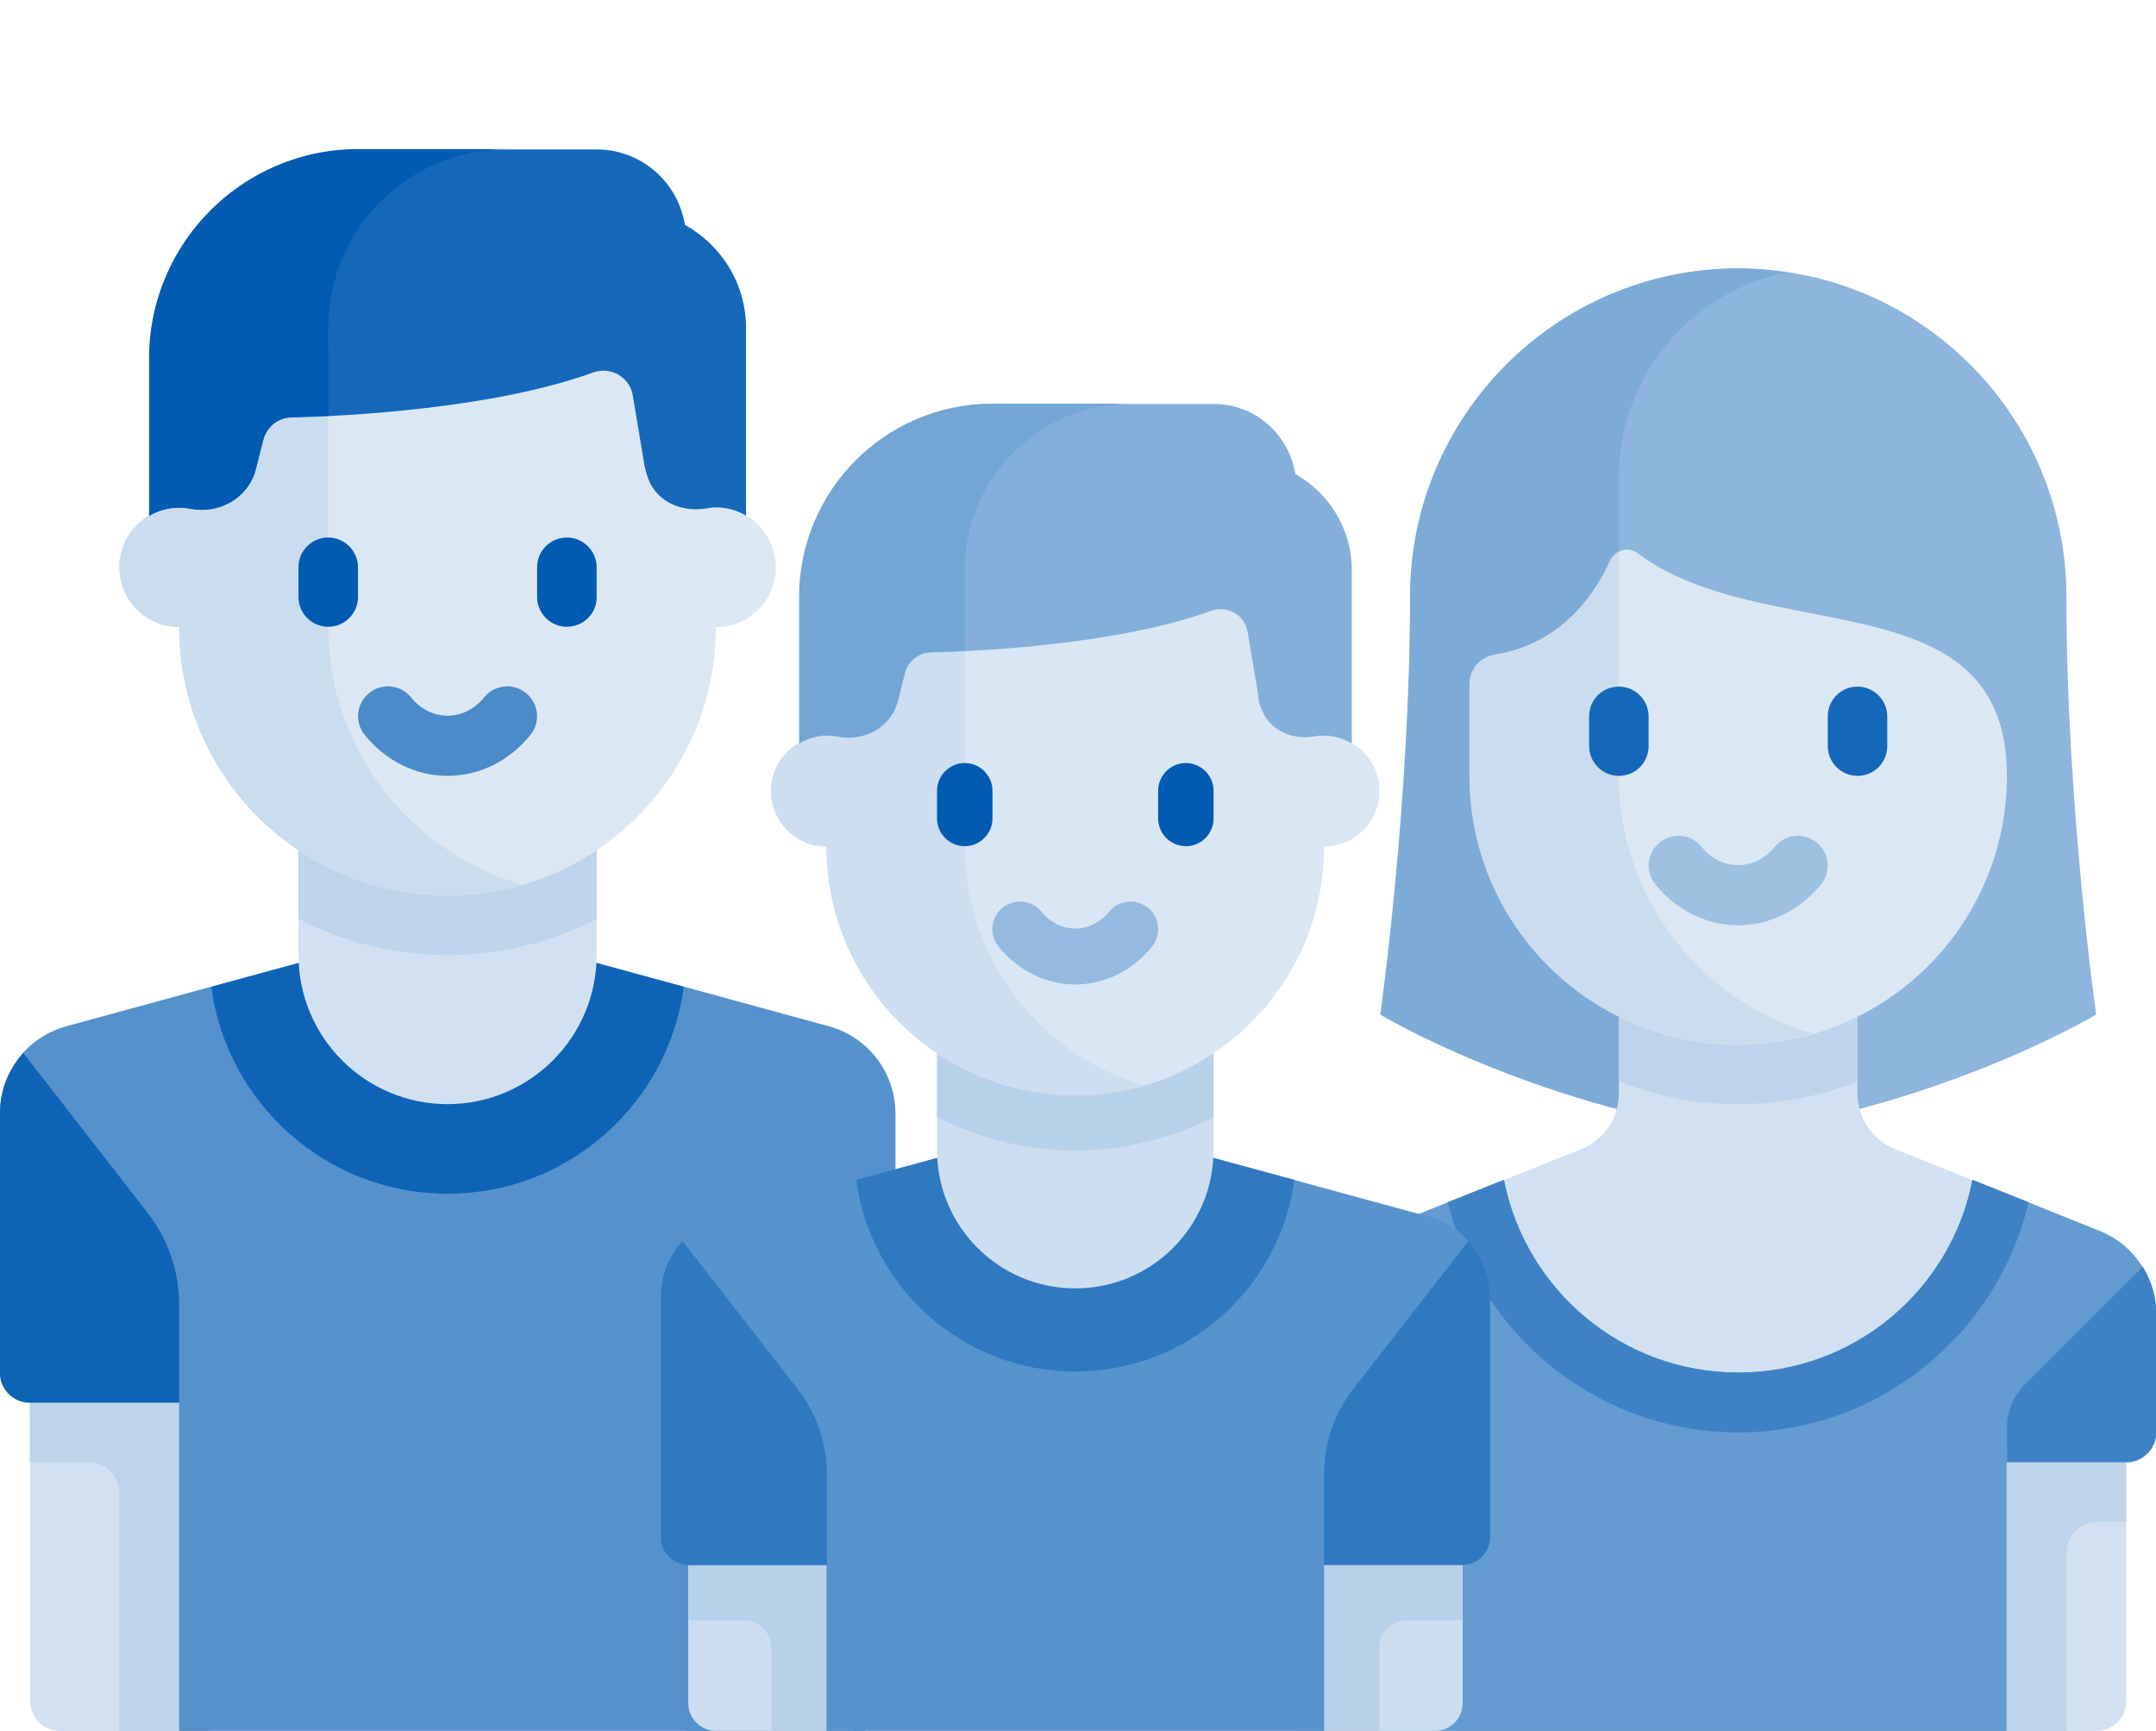
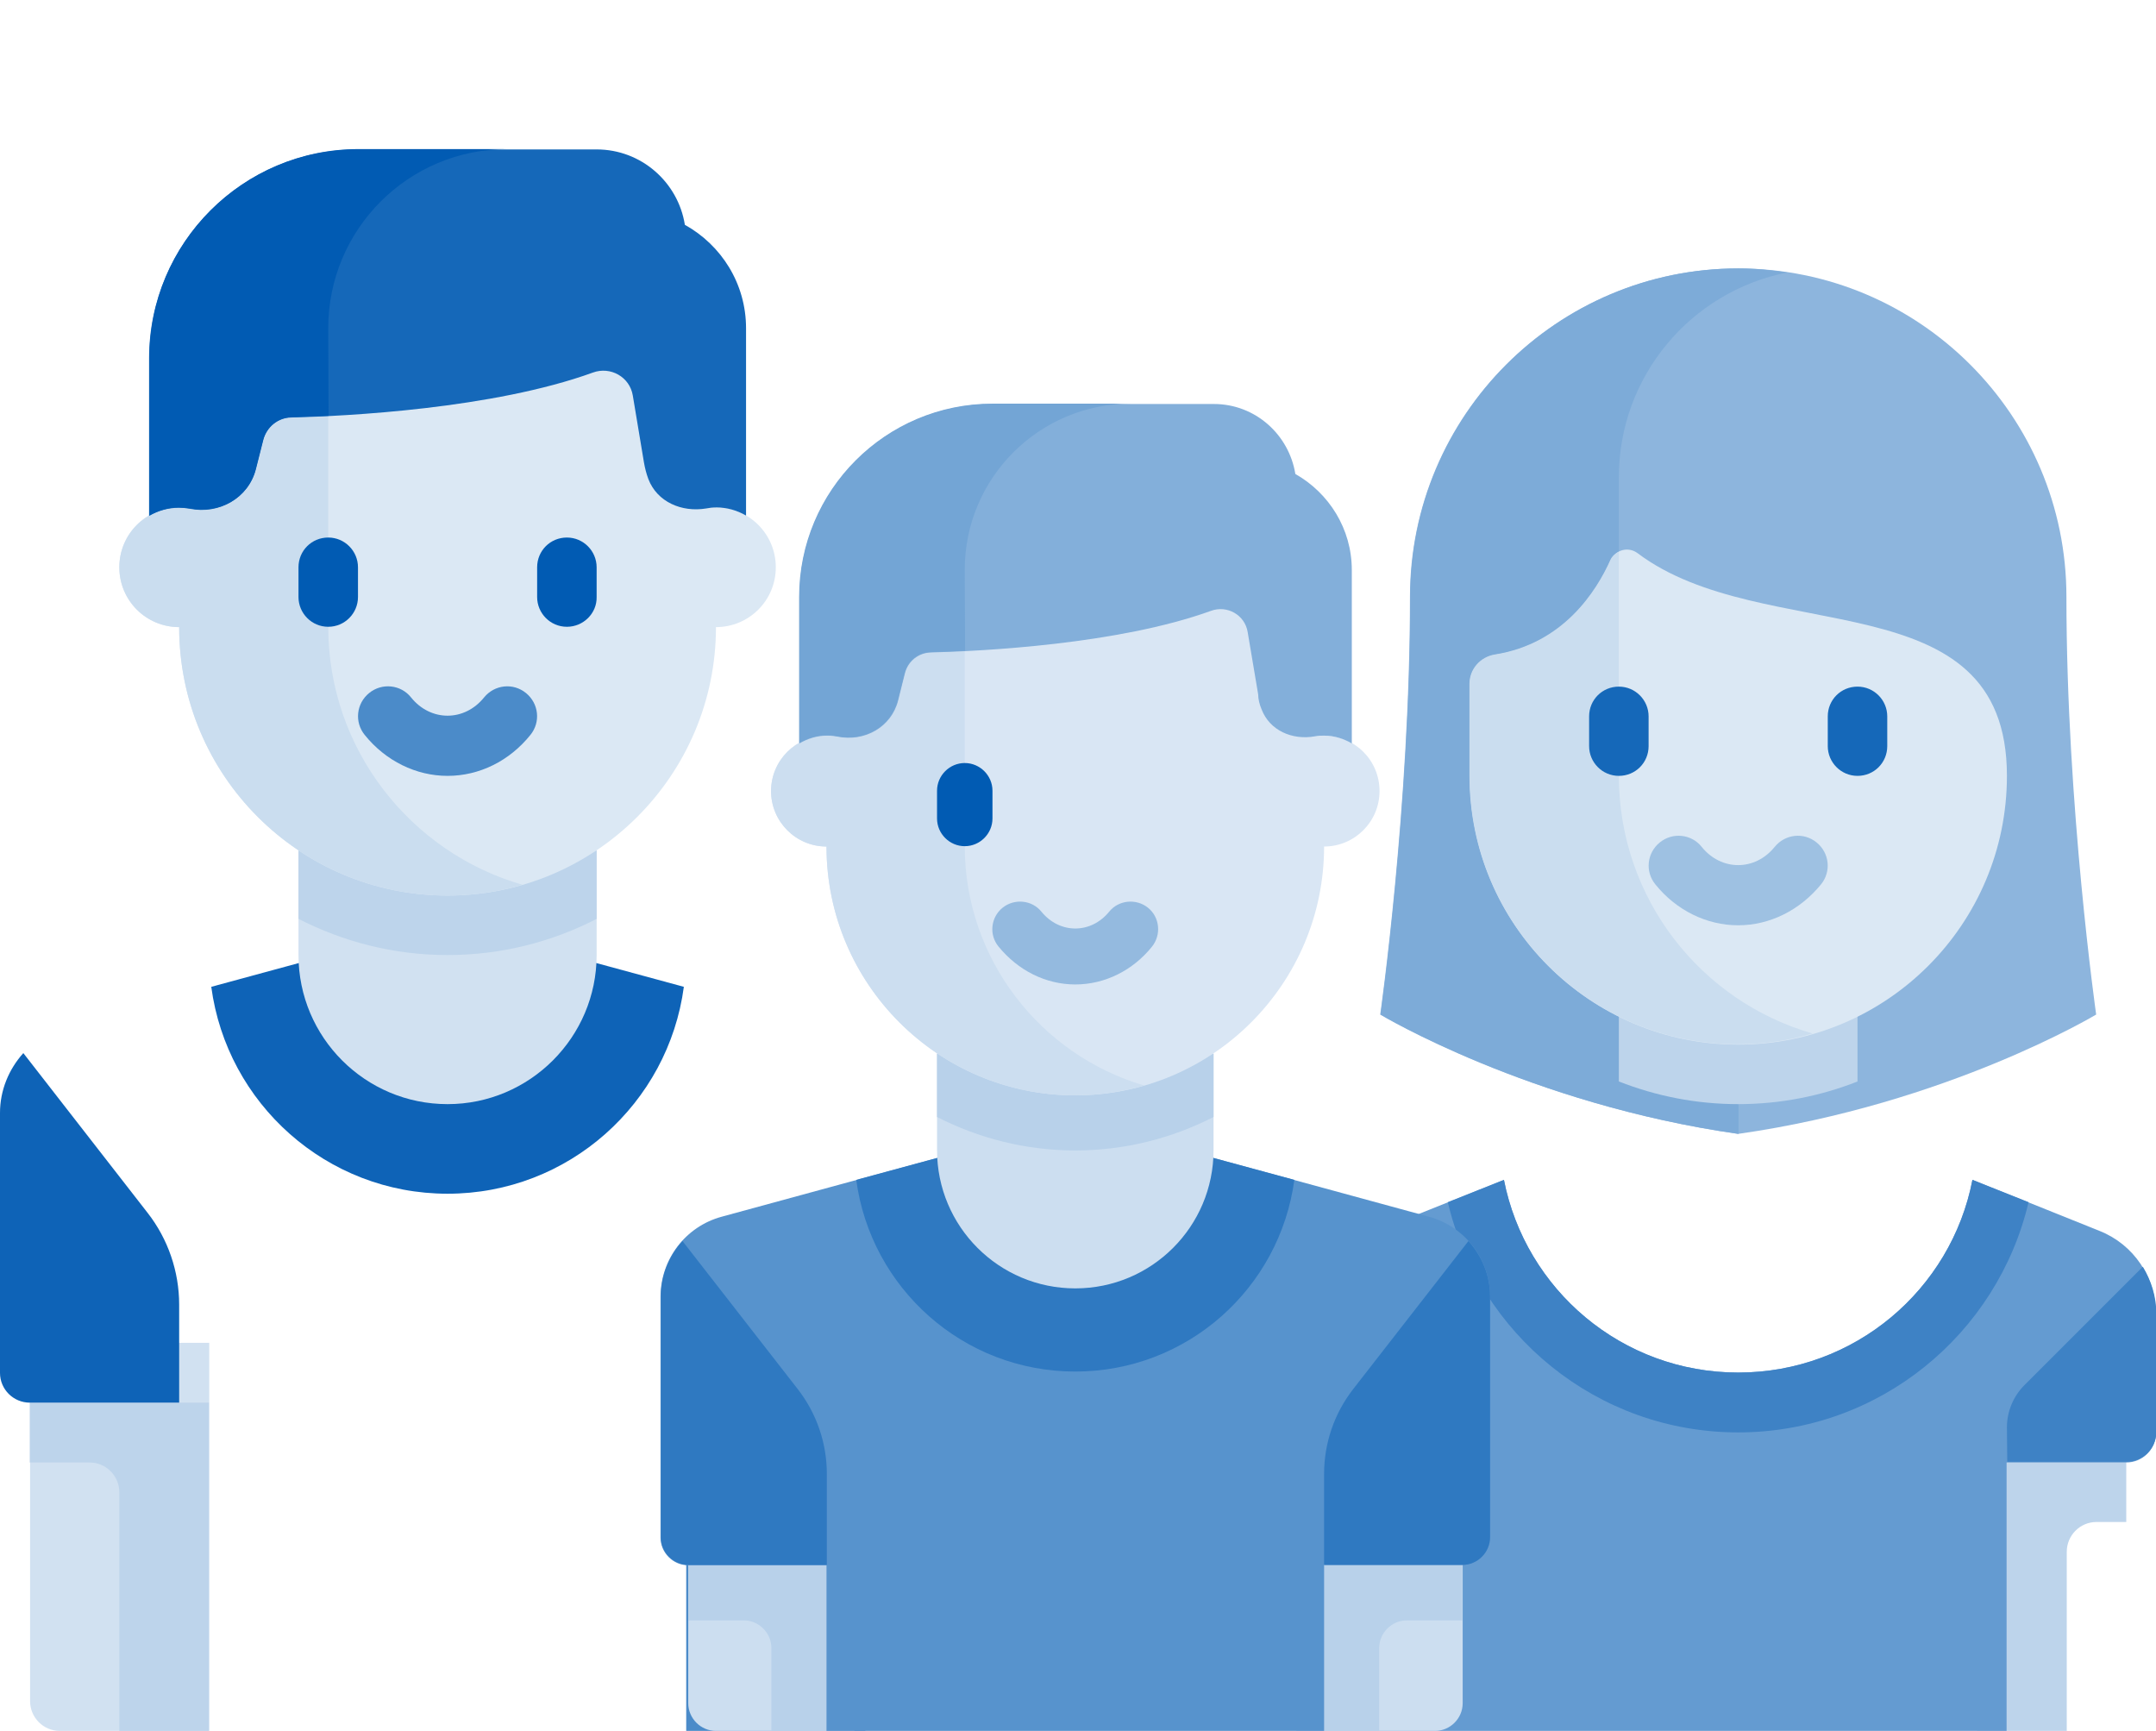
<svg xmlns="http://www.w3.org/2000/svg" version="1.1" id="Layer_1" x="0px" y="0px" viewBox="0 0 637.8 512" style="enable-background:new 0 0 637.8 512;" xml:space="preserve">
  <style type="text/css">
	.st0{fill:#8DB5DD;}
	.st1{fill:#7DABD8;}
	.st2{fill:#D1E1F1;}
	.st3{fill:#BDD4EB;}
	.st4{fill:#DBE8F4;}
	.st5{fill:#CADDEF;}
	.st6{fill:#9EC1E2;}
	.st7{fill:#1568B9;}
	.st8{fill:#649BD1;}
	.st9{fill:#3E82C5;}
	.st10{fill:#4B8BC9;}
	.st11{fill:#5591CC;}
	.st12{fill:#0E63B7;}
	.st13{fill:#015BB3;}
	.st14{fill:#CCDEF0;}
	.st15{fill:#B8D1EA;}
	.st16{fill:#5793CD;}
	.st17{fill:#2F79C1;}
	.st18{fill:#D9E6F4;}
	.st19{fill:#94BADF;}
	.st20{fill:#83AFDA;}
	.st21{fill:#73A5D5;}
</style>
  <g>
    <path class="st0" d="M514.2,79.4L514.2,79.4L514.2,79.4L514.2,79.4L514.2,79.4c53.6,0,97.1,43.5,97.1,97.1l0,0   c0,61.8,8.8,123.6,8.8,123.6s-44.1,26.5-105.9,35.3c-61.8-8.8-105.9-35.3-105.9-35.3s8.8-61.8,8.8-123.6l0,0   C417.1,122.9,460.6,79.4,514.2,79.4L514.2,79.4L514.2,79.4L514.2,79.4L514.2,79.4z" />
    <path class="st1" d="M478.9,167.7v-26.5c0-30,21.4-55,49.8-60.6c-4.7-0.7-9.5-1.2-14.4-1.2h0c-53.6,0-97.1,43.5-97.1,97.1   c0,61.8-8.8,123.6-8.8,123.6s44.1,26.5,105.9,35.3V203L478.9,167.7z" />
-     <path class="st2" d="M621.1,364.1l-60.5-24.2c-6.7-2.7-11.1-9.2-11.1-16.4v-32.2h-70.6v32.2c0,7.2-4.4,13.7-11.1,16.4l-60.5,24.2   c-10.1,4-16.6,13.8-16.6,24.6v35c0,4.9,4,8.8,8.8,8.8l0,0V512h220.7c4.9,0,8.8-4,8.8-8.8v-70.6l0,0c4.9,0,8.8-4,8.8-8.8v-35   C637.8,377.9,631.2,368.1,621.1,364.1z" />
    <g>
      <path class="st3" d="M629,423.7v26.5h-8.8c-4.9,0-8.8,4-8.8,8.8v53h-26.5v-88.3L629,423.7L629,423.7z" />
      <path class="st3" d="M478.9,319.9c11,4.3,22.8,6.7,35.3,6.7c12.5,0,24.4-2.4,35.3-6.7v-28.6h-70.6L478.9,319.9L478.9,319.9z" />
    </g>
    <path class="st4" d="M514.2,309L514.2,309c-43.9,0-79.4-35.6-79.4-79.4v-27.2c0-4.3,3.2-8,7.5-8.7c20.3-3.1,30.1-18.8,34.2-28   c1.4-3.1,5.2-4.1,7.9-2.1c37.4,28.2,109.3,7.1,109.3,65.9l0,0C593.7,273.4,558.1,309,514.2,309z" />
    <path class="st5" d="M478.9,229.5v-66.3c-1,0.5-2,1.3-2.5,2.4c-4.1,9.2-13.9,24.8-34.2,28c-4.3,0.7-7.5,4.3-7.5,8.7v27.2   c0,43.9,35.6,79.4,79.4,79.4c7.7,0,15.1-1.1,22.1-3.2C503.1,296.2,478.9,265.7,478.9,229.5z" />
    <path class="st6" d="M514.2,273.7c-9.3,0-18.3-4.4-24.5-12.1c-3.1-3.8-2.5-9.3,1.3-12.4c3.8-3.1,9.4-2.5,12.4,1.3   c5.8,7.2,15.8,7.2,21.6,0c3.1-3.8,8.6-4.4,12.4-1.3c3.8,3.1,4.4,8.6,1.3,12.4C532.5,269.2,523.6,273.7,514.2,273.7z" />
    <g>
      <path class="st7" d="M549.5,229.5c-4.9,0-8.8-4-8.8-8.8v-8.8c0-4.9,3.9-8.8,8.8-8.8c4.9,0,8.8,4,8.8,8.8v8.8    C558.3,225.6,554.4,229.5,549.5,229.5z" />
      <path class="st7" d="M478.9,229.5c-4.9,0-8.8-4-8.8-8.8v-8.8c0-4.9,3.9-8.8,8.8-8.8s8.8,4,8.8,8.8v8.8    C487.7,225.6,483.8,229.5,478.9,229.5z" />
    </g>
    <path class="st8" d="M621.1,364.1L583.5,349c-6.3,32.5-34.9,57-69.3,57s-62.9-24.5-69.3-57l-37.7,15.1c-10.1,4-16.6,13.8-16.6,24.6   V512h44.1h158.9v-79.4H629c4.9,0,8.8-4,8.8-8.8v-35C637.8,377.9,631.2,368.1,621.1,364.1z" />
    <g>
      <path class="st9" d="M583.5,349c-6.3,32.5-34.9,57-69.3,57s-62.9-24.5-69.3-57l-16.6,6.6c9.2,39,44.1,68.1,85.9,68.1    s76.7-29.1,85.9-68.1L583.5,349z" />
      <path class="st9" d="M593.7,422.2c0-4.7,1.9-9.2,5.2-12.5l35-35c2.5,4.1,4,8.9,4,13.9v35c0,4.9-4,8.8-8.8,8.8h-35.3L593.7,422.2    L593.7,422.2z" />
    </g>
  </g>
  <g>
    <path class="st2" d="M61.8,512H17.7c-4.9,0-8.8-4-8.8-8.8V397.2h53V512z" />
    <g>
      <path class="st3" d="M8.8,414.9v17.7h17.7c4.9,0,8.8,4,8.8,8.8V512h26.5v-97.1L8.8,414.9L8.8,414.9z" />
      <rect x="203" y="397.2" class="st10" width="53" height="114.8" />
    </g>
-     <path class="st11" d="M245.3,303.6l-77.6-21.2H97.1l-77.6,21.2C8,306.8,0,317.2,0,329.2v76.9c0,4.9,4,8.8,8.8,8.8H53V512h158.9V395   h53v-65.8C264.8,317.2,256.8,306.8,245.3,303.6z" />
    <path class="st12" d="M167.7,282.5H97.1l-34.6,9.4c4.6,34.5,34.1,61.2,69.9,61.2s65.3-26.7,69.9-61.2L167.7,282.5z" />
    <path class="st2" d="M88.3,251.6v30.9c0,24.4,19.8,44.1,44.1,44.1s44.1-19.8,44.1-44.1v-30.9H88.3z" />
    <path class="st3" d="M88.3,271.8c13.3,6.8,28.2,10.7,44.1,10.7s30.9-3.9,44.1-10.7v-20.2H88.3V271.8z" />
    <path class="st4" d="M211.9,150.1v-53H53v53c-9.8,0-17.7,7.9-17.7,17.7c0,9.8,7.9,17.7,17.7,17.7c0,43.9,35.6,79.4,79.4,79.4   s79.4-35.6,79.4-79.4c9.8,0,17.7-7.9,17.7-17.7C229.5,158,221.6,150.1,211.9,150.1z" />
    <path class="st5" d="M97.1,185.4V97.1H53v53c-9.8,0-17.7,7.9-17.7,17.7c0,9.8,7.9,17.7,17.7,17.7c0,43.9,35.6,79.4,79.4,79.4   c7.7,0,15.1-1.1,22.1-3.2C121.4,252.1,97.1,221.6,97.1,185.4z" />
    <path class="st10" d="M132.4,229.5c-9.3,0-18.3-4.4-24.5-12.1c-3.1-3.8-2.5-9.3,1.3-12.4c3.8-3.1,9.4-2.5,12.4,1.3   c5.8,7.2,15.8,7.2,21.6,0c3.1-3.8,8.6-4.4,12.4-1.3c3.8,3.1,4.4,8.6,1.3,12.4C150.7,225.1,141.8,229.5,132.4,229.5z" />
    <g>
      <path class="st13" d="M97.1,185.4c-4.9,0-8.8-4-8.8-8.8v-8.8c0-4.9,3.9-8.8,8.8-8.8s8.8,4,8.8,8.8v8.8    C105.9,181.4,102,185.4,97.1,185.4z" />
      <path class="st13" d="M167.7,185.4c-4.9,0-8.8-4-8.8-8.8v-8.8c0-4.9,3.9-8.8,8.8-8.8c4.9,0,8.8,4,8.8,8.8v8.8    C176.6,181.4,172.6,185.4,167.7,185.4z" />
    </g>
    <path class="st7" d="M191.8,141.7c2.6,6.8,9.9,9.9,17.1,8.7c1-0.2,1.9-0.3,3-0.3c3.2,0,6.2,0.9,8.8,2.4V97.1   c0-13.2-7.3-24.6-18.1-30.6c-2-12.6-12.9-22.3-26.1-22.3h-70.6c-34.1,0-61.8,27.7-61.8,61.8v46.6c2.6-1.5,5.6-2.4,8.8-2.4   c1.1,0,2.2,0.1,3.3,0.3c8.6,1.7,17.2-3.1,19.4-11.6l0,0l2.2-8.7c1-3.8,4.3-6.6,8.3-6.7c16.4-0.4,59.8-2.6,89.3-13.3   c5.2-1.9,10.9,1.3,11.8,6.8l3.3,19.8C190.8,138.5,191.2,140.1,191.8,141.7z" />
    <path class="st13" d="M97.1,97.1c0-29.3,23.7-53,53-53h-44.1c-34.1,0-61.8,27.7-61.8,61.8v46.6c2.6-1.5,5.6-2.4,8.8-2.4   c1.1,0,2.2,0.1,3.3,0.3c8.6,1.7,17.2-3.1,19.4-11.6l2.2-8.7c1-3.8,4.3-6.6,8.3-6.7c2.9-0.1,6.7-0.2,11-0.4L97.1,97.1L97.1,97.1z" />
    <path class="st12" d="M0,329.2v76.9c0,4.9,4,8.8,8.8,8.8H53v-29c0-9.8-3.3-19.4-9.3-27.1L6.9,311.5C2.6,316.3,0,322.5,0,329.2z" />
  </g>
  <g>
    <path class="st14" d="M252.7,512h-40.9c-4.5,0-8.2-3.7-8.2-8.2v-57.2h49.1V512z" />
    <path class="st15" d="M203.6,462.9v16.4H220c4.5,0,8.2,3.7,8.2,8.2V512h24.5v-49.1H203.6z" />
    <path class="st14" d="M383.6,512h40.9c4.5,0,8.2-3.7,8.2-8.2v-57.2h-49.1V512z" />
    <path class="st15" d="M432.6,462.9v16.4h-16.4c-4.5,0-8.2,3.7-8.2,8.2V512h-24.5v-49.1H432.6z" />
    <path class="st16" d="M422.7,359.9l-71.9-19.6h-65.4l-71.9,19.6c-10.7,2.9-18.1,12.6-18.1,23.7v71.2c0,4.5,3.7,8.2,8.2,8.2h40.9   V512h147.2v-49.1h40.9c4.5,0,8.2-3.7,8.2-8.2v-71.2C440.8,372.5,433.4,362.8,422.7,359.9z" />
    <path class="st17" d="M350.8,340.3h-65.4l-32.1,8.7c4.3,32,31.6,56.7,64.8,56.7s60.5-24.7,64.8-56.7L350.8,340.3z" />
    <path class="st14" d="M277.2,311.6v28.6c0,22.6,18.3,40.9,40.9,40.9s40.9-18.3,40.9-40.9v-28.6H277.2z" />
    <path class="st15" d="M277.2,330.4c12.3,6.3,26.2,9.9,40.9,9.9s28.6-3.6,40.9-9.9v-18.7h-81.8V330.4z" />
    <path class="st18" d="M391.7,217.6v-49.1H244.5v49.1c-9,0-16.4,7.3-16.4,16.4c0,9,7.3,16.4,16.4,16.4c0,40.6,33,73.6,73.6,73.6   s73.6-33,73.6-73.6c9,0,16.4-7.3,16.4-16.4C408.1,224.9,400.8,217.6,391.7,217.6z" />
    <path class="st14" d="M285.4,250.3v-81.8h-40.9v49.1c-9,0-16.4,7.3-16.4,16.4c0,9,7.3,16.4,16.4,16.4c0,40.6,33,73.6,73.6,73.6   c7.1,0,13.9-1.1,20.4-2.9C307.9,312.1,285.4,283.8,285.4,250.3z" />
    <path class="st19" d="M318.1,291.2c-8.7,0-16.9-4.1-22.7-11.2c-2.9-3.5-2.3-8.7,1.2-11.5c3.5-2.8,8.7-2.3,11.5,1.2   c5.4,6.6,14.6,6.6,20,0c2.8-3.5,8-4,11.5-1.2c3.5,2.8,4,8,1.2,11.5C335.1,287.1,326.8,291.2,318.1,291.2z" />
    <g>
      <path class="st13" d="M285.4,250.3c-4.5,0-8.2-3.7-8.2-8.2v-8.2c0-4.5,3.7-8.2,8.2-8.2c4.5,0,8.2,3.7,8.2,8.2v8.2    C293.6,246.6,289.9,250.3,285.4,250.3z" />
-       <path class="st13" d="M350.8,250.3c-4.5,0-8.2-3.7-8.2-8.2v-8.2c0-4.5,3.7-8.2,8.2-8.2c4.5,0,8.2,3.7,8.2,8.2v8.2    C359,246.6,355.4,250.3,350.8,250.3z" />
    </g>
    <path class="st20" d="M373.2,209.8c2.4,6.3,9.1,9.2,15.8,8c0.9-0.2,1.8-0.2,2.7-0.2c3,0,5.8,0.9,8.2,2.3v-51.3   c0-12.2-6.8-22.8-16.7-28.4c-1.9-11.7-11.9-20.7-24.1-20.7h-65.4c-31.6,0-57.2,25.6-57.2,57.2v43.2c2.4-1.4,5.2-2.3,8.2-2.3   c1.1,0,2.1,0.1,3.1,0.3c8,1.6,15.9-2.8,17.9-10.7l0,0l2-8c0.9-3.6,4-6.1,7.7-6.2c15.2-0.4,55.4-2.4,82.8-12.3   c4.8-1.8,10.1,1.2,10.9,6.3l3.1,18.4C372.2,206.8,372.6,208.4,373.2,209.8z" />
    <path class="st21" d="M285.4,168.5c0-27.1,22-49.1,49.1-49.1h-40.9c-31.6,0-57.2,25.6-57.2,57.2v43.2c2.4-1.4,5.2-2.3,8.2-2.3   c1.1,0,2.1,0.1,3.1,0.3c8,1.6,15.9-2.8,17.9-10.7l2-8c0.9-3.6,4-6.1,7.7-6.2c2.7-0.1,6.2-0.2,10.2-0.4L285.4,168.5L285.4,168.5z" />
    <g>
      <path class="st17" d="M195.5,383.5v71.2c0,4.5,3.7,8.2,8.2,8.2h40.9v-26.9c0-9.1-3-17.9-8.6-25.1l-34.1-43.8    C197.9,371.5,195.5,377.3,195.5,383.5z" />
      <path class="st17" d="M440.8,383.5v71.2c0,4.5-3.7,8.2-8.2,8.2h-40.9v-26.9c0-9.1,3-17.9,8.6-25.1l34.1-43.8    C438.4,371.5,440.8,377.3,440.8,383.5z" />
    </g>
  </g>
</svg>